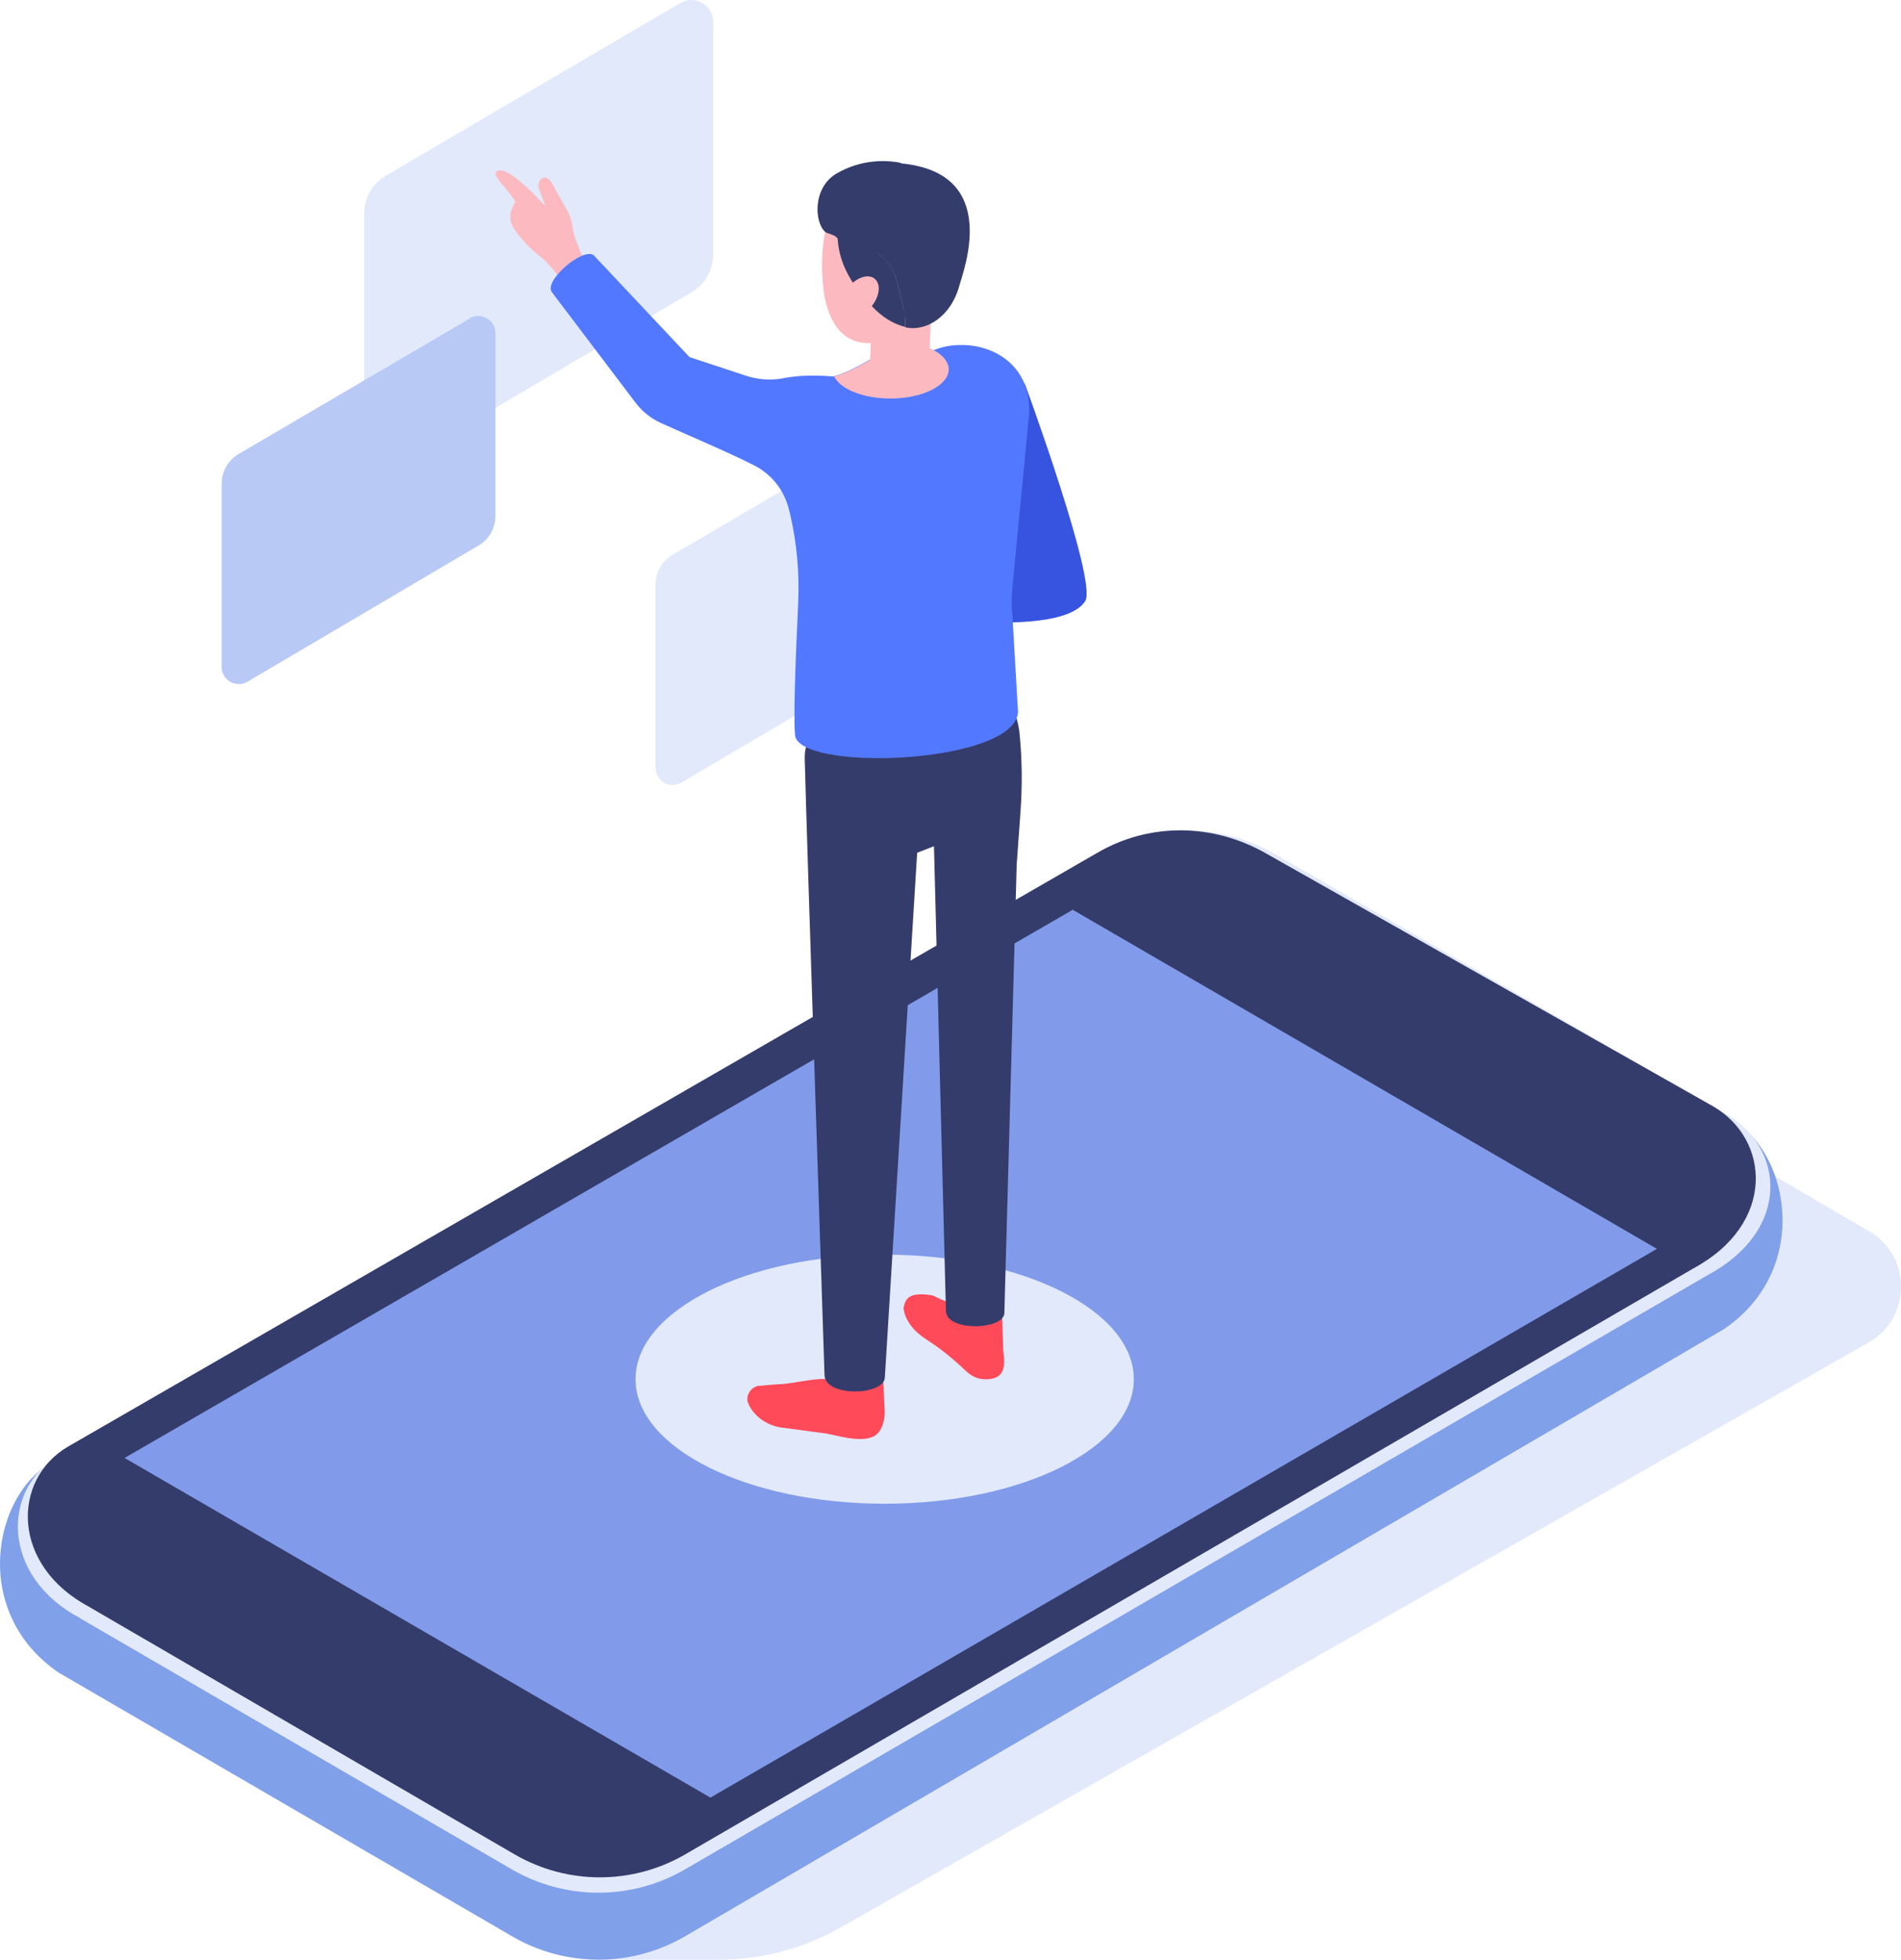
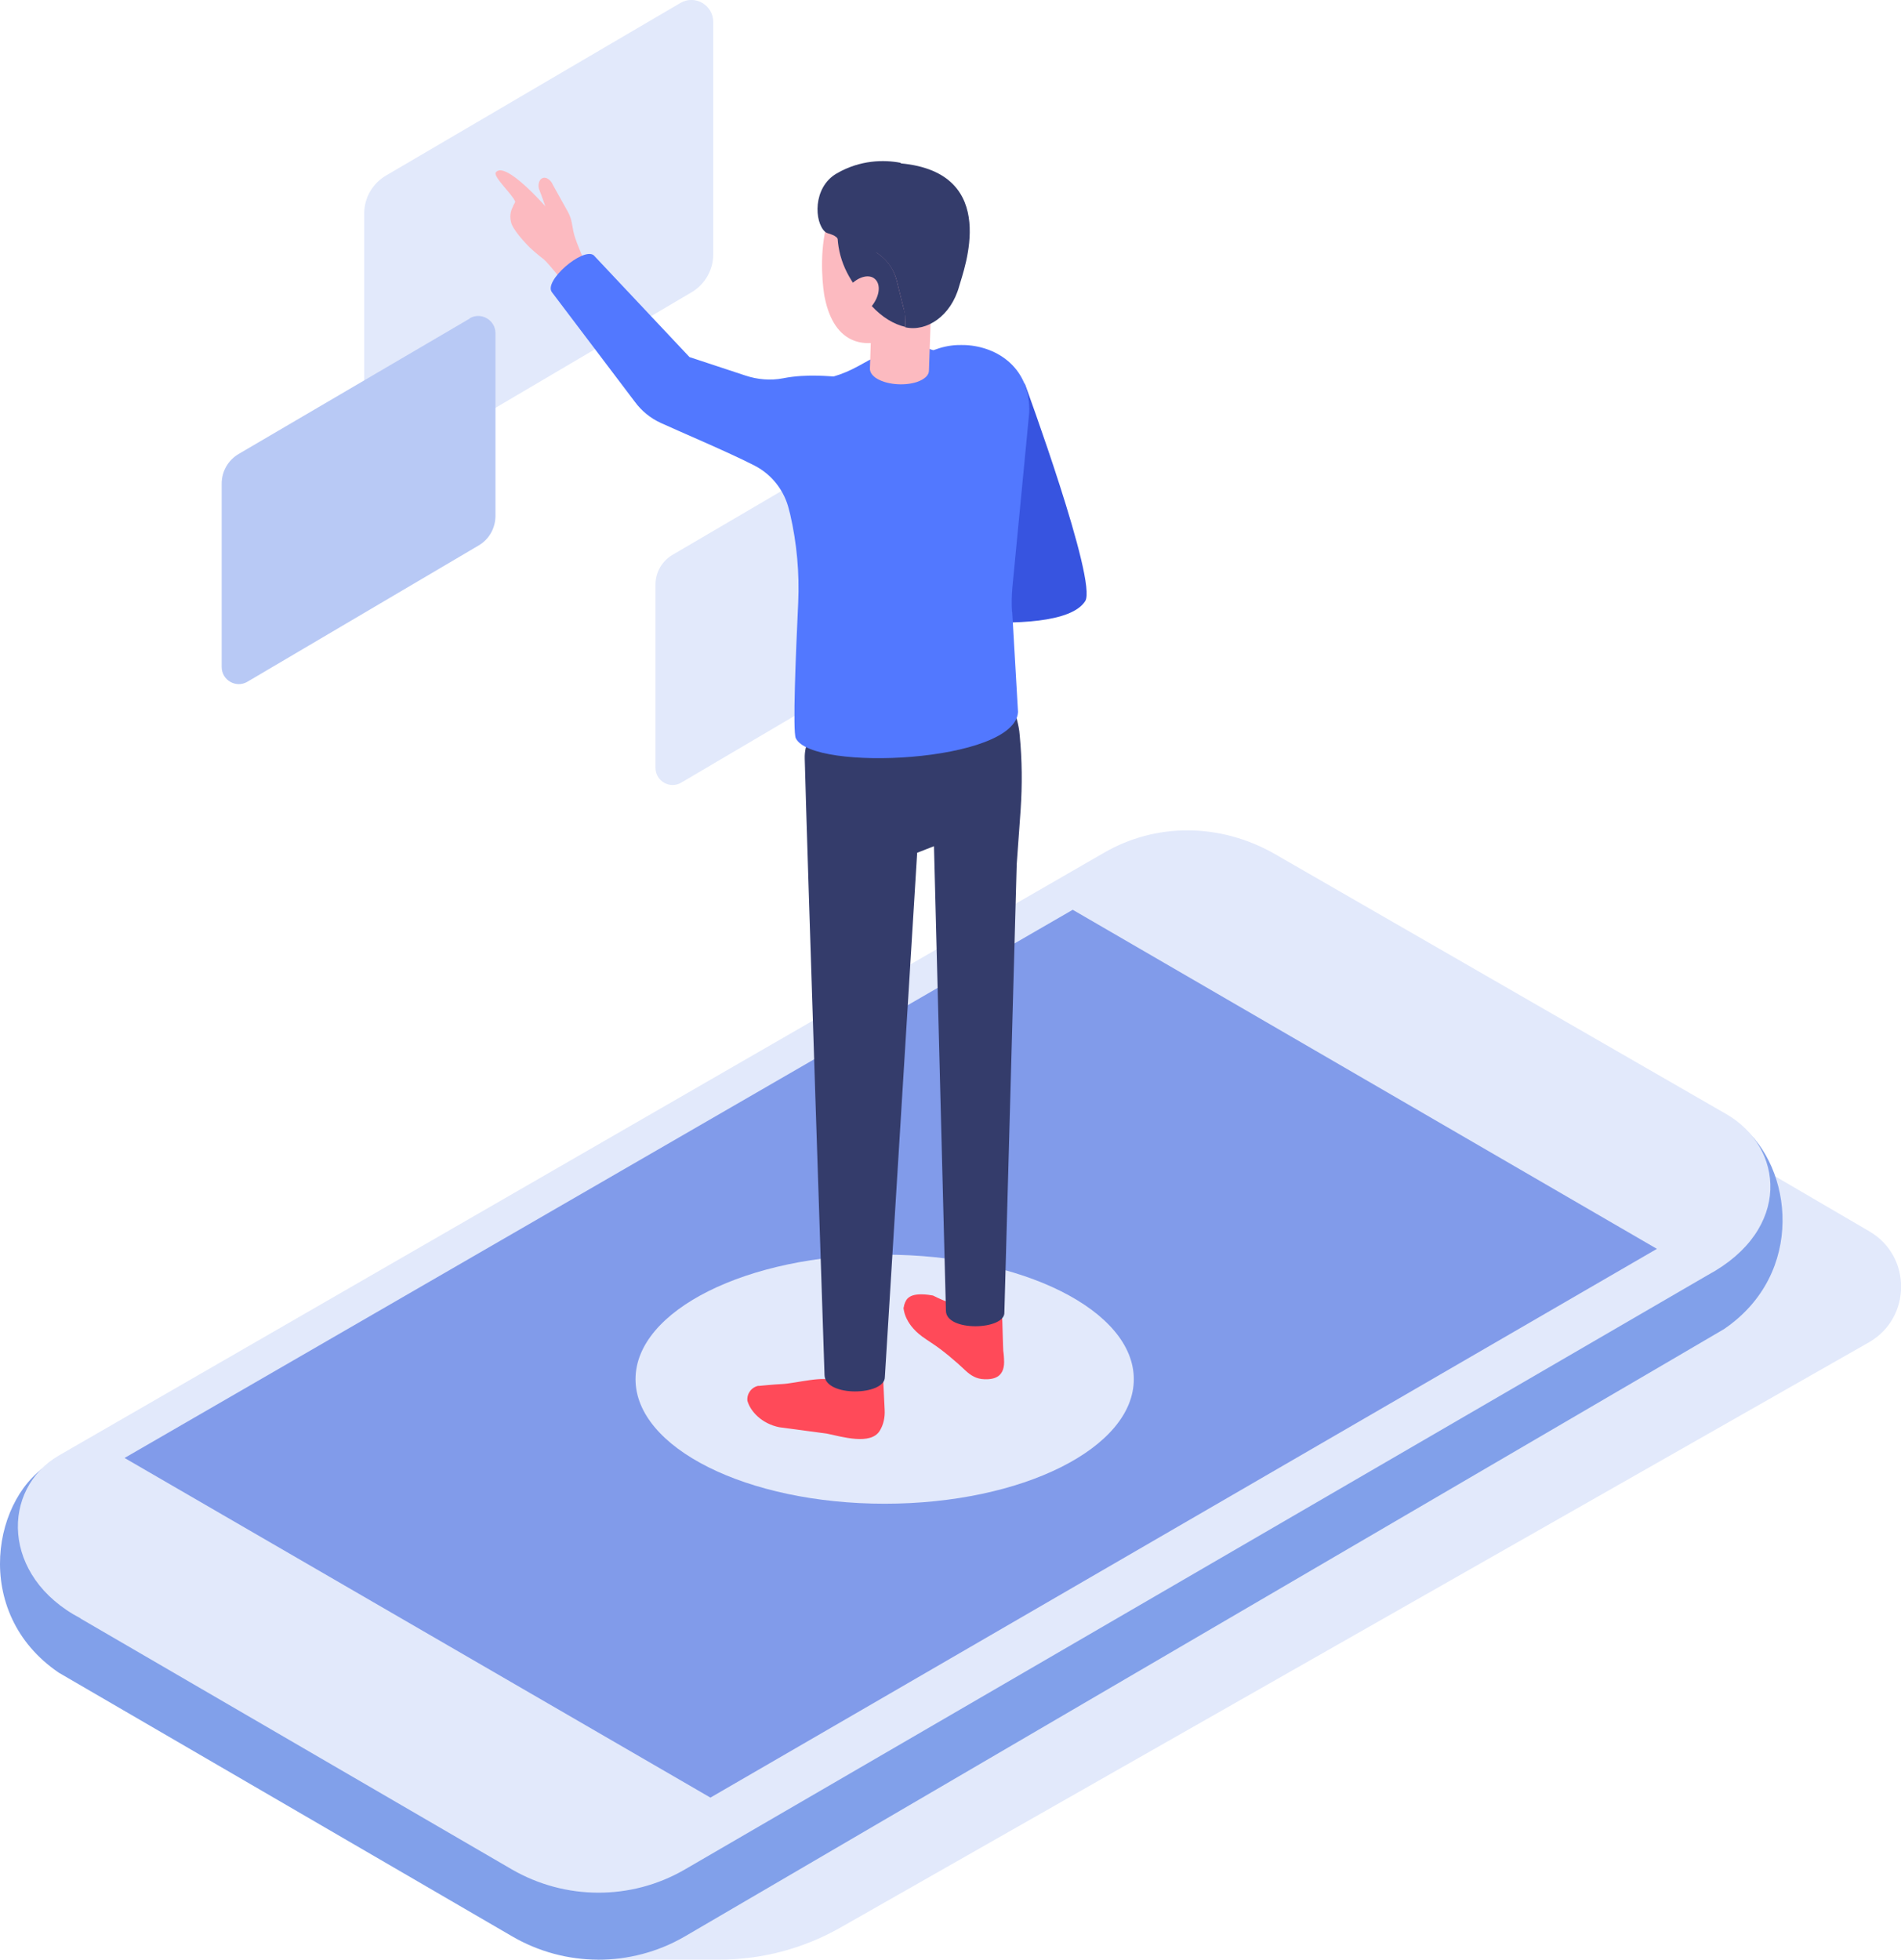
<svg xmlns="http://www.w3.org/2000/svg" width="196" height="202" viewBox="0 0 196 202" fill="none">
  <g clip-path="url(#clip0_220_2845)">
    <path d="M70.147 0.309L39.801 18.095C38.414 18.907 37.548 20.395 37.548 22.019V46.068C37.548 47.808 39.435 48.91 40.937 48.021L71.283 30.139C72.67 29.327 73.536 27.838 73.536 26.234V2.262C73.536 0.522 71.649 -0.58 70.147 0.309Z" fill="#E2E9FB" />
    <g style="mix-blend-mode:multiply">
      <path d="M48.446 32.826L24.627 46.783C23.529 47.421 22.855 48.581 22.855 49.857V68.745C22.855 70.117 24.338 70.968 25.513 70.272L49.332 56.237C50.429 55.599 51.084 54.439 51.084 53.163V34.353C51.084 32.98 49.601 32.13 48.426 32.806L48.446 32.826Z" fill="#B8C9F5" />
    </g>
    <path d="M93.176 43.226L69.357 57.184C68.26 57.822 67.586 58.982 67.586 60.258V79.145C67.586 80.518 69.069 81.368 70.243 80.672L94.062 66.637C95.16 65.999 95.814 64.84 95.814 63.564V44.754C95.814 43.381 94.332 42.53 93.157 43.207L93.176 43.226Z" fill="#E2E9FB" />
    <g style="mix-blend-mode:multiply">
      <path d="M146.765 100.082C143.992 98.477 140.584 98.477 137.811 100.082L25.09 164.593C22.125 166.332 22.125 170.624 25.09 172.345L66.066 196.2L61.637 202H74.172C78.62 202 82.972 200.821 86.823 198.598L192.708 138.359C197.098 135.827 197.117 129.486 192.746 126.934L146.765 100.062V100.082Z" fill="#E2E9FB" />
    </g>
    <path d="M6.065 172.422L52.779 199.584C58.266 202.793 65.044 202.812 70.551 199.642L171.276 140.795L177.746 137.006C186.218 131.245 184.774 120.264 179.575 116.108C179.556 116.05 179.517 116.031 179.498 116.031C179.382 115.934 179.228 115.857 179.113 115.779L131.514 94.766C126.007 91.614 119.229 91.614 113.722 94.823L47.56 127.185L5.468 150.674C-0.713 153.941 -3.081 166.217 6.065 172.422Z" fill="#81A0EA" />
    <path d="M8.298 166.835L52.778 192.701C58.266 195.872 65.044 195.91 70.551 192.74L176.07 131.438C184.793 126.741 183.945 118.234 177.938 114.813L131.417 88.019C125.891 84.867 119.248 84.732 113.76 87.941L6.065 150.036C0.134 153.477 0.076 162.505 8.298 166.816V166.835Z" fill="#E2E9FB" />
-     <path d="M9.223 165.656L53.067 191.155C58.478 194.287 65.14 194.306 70.57 191.193L174.568 130.762C183.156 126.141 182.502 117.403 176.59 114.02L130.551 87.98C125.102 84.868 118.555 84.751 113.144 87.903L7.028 149.108C1.193 152.51 1.116 161.384 9.242 165.656H9.223Z" fill="#343C6B" />
    <path d="M110.602 93.78L87.996 106.848L12.843 150.287L73.247 185.297L87.996 176.753L170.833 128.732L110.602 93.78Z" fill="#819BEA" />
    <g style="mix-blend-mode:multiply">
      <path d="M91.212 155.004C105.398 155.004 116.899 149.257 116.899 142.168C116.899 135.078 105.398 129.331 91.212 129.331C77.026 129.331 65.525 135.078 65.525 142.168C65.525 149.257 77.026 155.004 91.212 155.004Z" fill="#E2E9FB" />
    </g>
    <path d="M52.894 21.246C53.029 21.014 53.125 20.801 53.125 20.801C52.875 20.067 50.795 18.191 51.123 17.766C52.086 16.529 56.225 21.265 56.225 21.265C56.225 21.265 55.782 19.989 55.609 19.583C55.417 19.119 55.571 18.597 55.821 18.423C56.322 18.076 56.88 18.694 56.996 19.042L58.536 21.806C58.748 22.174 58.883 22.58 58.96 23.005L59.114 23.836C59.287 24.745 60.077 26.427 60.288 27.046L59.306 30.796C59.075 30.255 56.533 27.104 56.091 26.756C55.436 26.234 54.743 25.692 54.184 25.054C54.184 25.054 52.779 23.585 52.682 22.851C52.548 22.328 52.625 21.768 52.894 21.285V21.246Z" fill="#FCBAC0" />
    <path d="M93.157 134.783C93.157 134.783 93.157 136.349 95.064 137.76C95.333 137.953 95.699 138.204 96.084 138.456C97.162 139.152 98.645 140.408 99.569 141.298C100.089 141.781 100.686 142.148 101.456 142.168C102.631 142.226 103.651 141.858 103.517 140.08C103.517 139.964 103.497 139.751 103.478 139.538L103.44 139.248C103.42 139.113 103.343 135.846 103.324 135.769C103.189 136.368 102.361 134.048 101.861 134.029C101.09 133.99 101.206 135.827 100.686 135.343C99.762 134.454 98.76 134.86 96.2 133.545L95.718 133.468C93.735 133.236 93.427 133.893 93.234 134.493C93.215 134.589 93.196 134.686 93.177 134.763L93.157 134.783Z" fill="#FF4A59" />
    <path d="M78.196 142.864C78.196 142.864 79.986 142.69 80.603 142.67C82.027 142.612 85.108 141.723 86.071 142.4C87.169 143.173 89.614 143.811 89.653 141.742L91.058 142.187C91.077 142.632 91.212 145.183 91.212 145.338C91.251 146.092 91.097 146.865 90.692 147.503C89.768 148.972 86.88 148.122 85.243 147.774L80.333 147.117C78.542 146.749 77.368 145.493 77.06 144.391C76.983 143.656 77.483 142.98 78.215 142.844L78.196 142.864Z" fill="#FF4A59" />
    <path d="M104.268 72.012L104.845 74.157C104.98 74.68 105.096 75.221 105.134 75.781C105.385 78.353 105.404 80.924 105.23 83.495L104.826 89.101L103.555 135.266C103.671 137.122 97.509 137.315 97.528 135.092L96.296 87.226L94.563 87.903L91.232 141.955C91.232 143.869 85.07 144.043 85.012 141.742C85.012 141.742 83.183 86.82 82.971 78.198C82.817 72.128 93.812 73.752 93.812 73.5L88.112 69.034L104.287 72.031L104.268 72.012Z" fill="#343C6B" />
    <path d="M88.901 62.79C88.901 62.79 109.062 66.406 111.892 61.959C113.163 59.968 105.692 39.631 105.692 39.631L103.901 37.407L98.856 38.857C98.182 39.051 97.22 38.026 97.22 38.026C98.047 40.752 102.399 53.994 103.42 57.107C103.574 57.59 88.689 58.615 88.689 58.615C89.826 58.924 89.999 62.326 88.921 62.79H88.901Z" fill="#3754E0" />
    <path d="M104.364 63.08L104.961 73.384C104.691 78.604 83.722 79.59 82.047 76.091C81.719 75.414 82.047 67.391 82.297 62.133C82.432 59.079 82.162 56.005 81.469 53.008C81.431 52.873 81.392 52.718 81.353 52.564C80.891 50.592 79.601 48.929 77.811 48.001C75.23 46.667 69.839 44.386 68.125 43.594C67.066 43.11 66.142 42.356 65.449 41.409L56.919 30.139C55.975 28.998 60.096 25.46 61.212 26.311L71.09 36.808L76.829 38.703C78.099 39.128 79.447 39.244 80.737 38.993C83.26 38.49 85.821 38.838 85.975 38.799C86.841 38.548 87.689 38.181 88.497 37.736C89.171 37.369 89.653 37.098 89.653 37.098L89.768 37.059L93.273 35.184L93.542 35.049C93.677 34.972 94.255 35.242 94.852 35.513C95.448 35.803 96.065 36.093 96.257 36.093C97.066 35.784 97.855 35.61 98.645 35.571C98.953 35.552 99.28 35.571 99.569 35.571C102.919 35.745 106.27 38.007 106.116 42.53L104.383 60.529C104.306 61.398 104.287 62.249 104.344 63.1L104.364 63.08Z" fill="#5278FF" />
-     <path d="M97.817 38.065C97.817 39.727 95.121 41.081 91.809 41.081C89.017 41.081 86.649 40.114 86.014 38.819C86.88 38.548 87.727 38.2 88.536 37.756C89.21 37.388 89.691 37.118 89.691 37.118L89.807 37.079L93.311 35.204C93.87 35.281 94.409 35.378 94.89 35.532C95.41 35.687 95.892 35.88 96.296 36.112C97.259 36.634 97.817 37.33 97.817 38.103V38.065Z" fill="#FCBAC0" />
    <path d="M85.031 30.661C86.033 35.648 89.345 36.112 92.445 34.624C95.911 32.942 98.029 28.863 98.241 25.886C98.549 21.343 95.699 18.365 91.944 18.114C83.395 17.515 84.685 28.94 85.031 30.68V30.661Z" fill="#FCBAC0" />
    <path d="M96.123 28.302L95.776 38.219C95.776 38.683 95.314 39.109 94.525 39.379C93.157 39.824 91.27 39.631 90.269 38.935C89.865 38.645 89.691 38.316 89.691 38.007L90.019 28.09L96.103 28.302H96.123Z" fill="#FCBAC0" />
    <path d="M92.195 24.436C91.116 25.866 89.499 26.601 87.959 26.543C87.458 26.543 86.977 25.306 86.36 24.571C85.956 24.107 85.32 24.126 85.07 23.894C83.953 22.909 83.78 19.313 86.264 17.882C88.69 16.471 91.155 16.452 92.849 16.78C93.1 16.819 91.501 17.592 91.713 17.747C93.658 19.235 93.87 22.232 92.195 24.416V24.436Z" fill="#343C6B" />
    <path d="M93.195 31.898L92.463 28.94C92.271 28.167 91.886 27.432 91.347 26.852C90.788 26.253 90.095 25.789 89.305 25.538L86.359 24.571C86.533 27.065 87.592 29.133 89.883 31.55C90.981 32.729 92.174 33.425 93.33 33.696V33.212C93.368 32.768 93.33 32.323 93.214 31.878L93.195 31.898Z" fill="#343C6B" />
    <path d="M92.849 16.799C89.267 16.471 86.321 19.429 86.321 23.798C86.321 24.068 86.321 24.32 86.36 24.59L89.306 25.557C90.095 25.808 90.788 26.272 91.347 26.872C91.886 27.471 92.271 28.186 92.464 28.959L93.195 31.917C93.311 32.343 93.35 32.806 93.33 33.251V33.734C95.525 34.237 98.048 32.594 98.895 29.501C99.338 27.877 103.266 17.785 92.849 16.838V16.799Z" fill="#343C6B" />
    <path d="M87.477 29.617C86.649 30.641 86.514 31.898 87.188 32.439C87.843 32.98 89.055 32.575 89.883 31.55C90.712 30.525 90.846 29.269 90.172 28.727C89.518 28.186 88.305 28.592 87.477 29.617Z" fill="#FCBAC0" />
  </g>
  <defs>
    <clipPath id="clip0_220_2845">
      <rect width="196" height="202" fill="white" />
    </clipPath>
  </defs>
</svg>